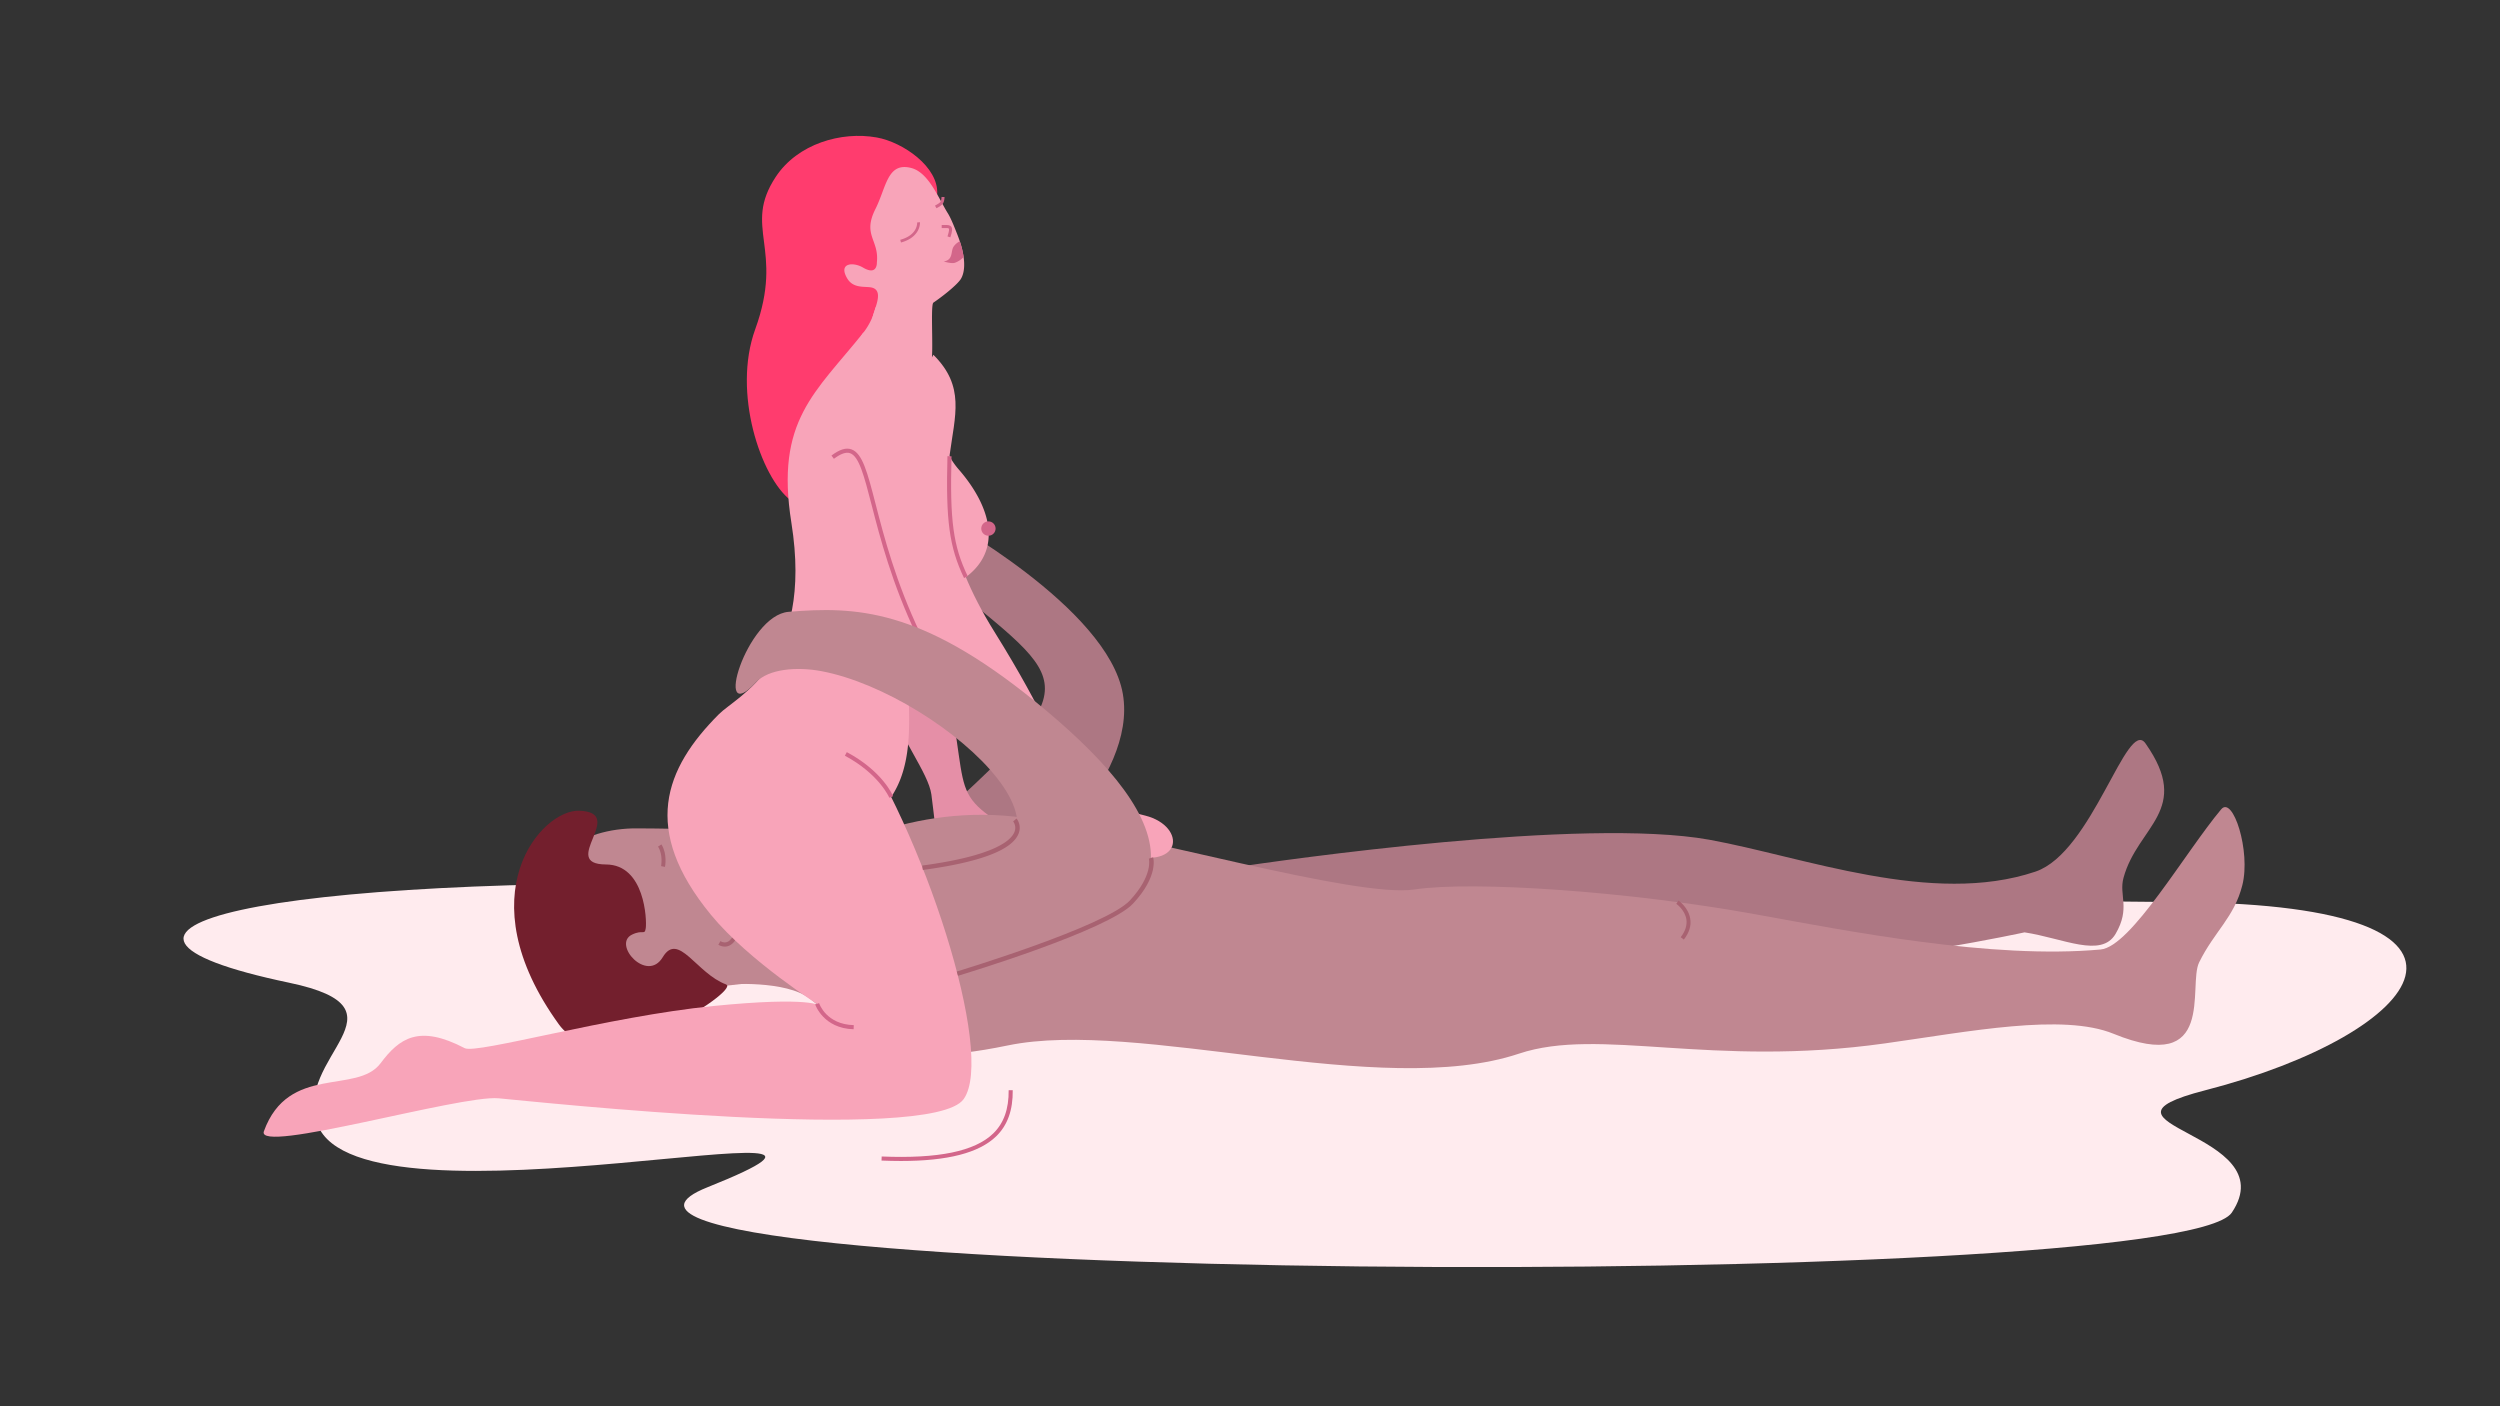
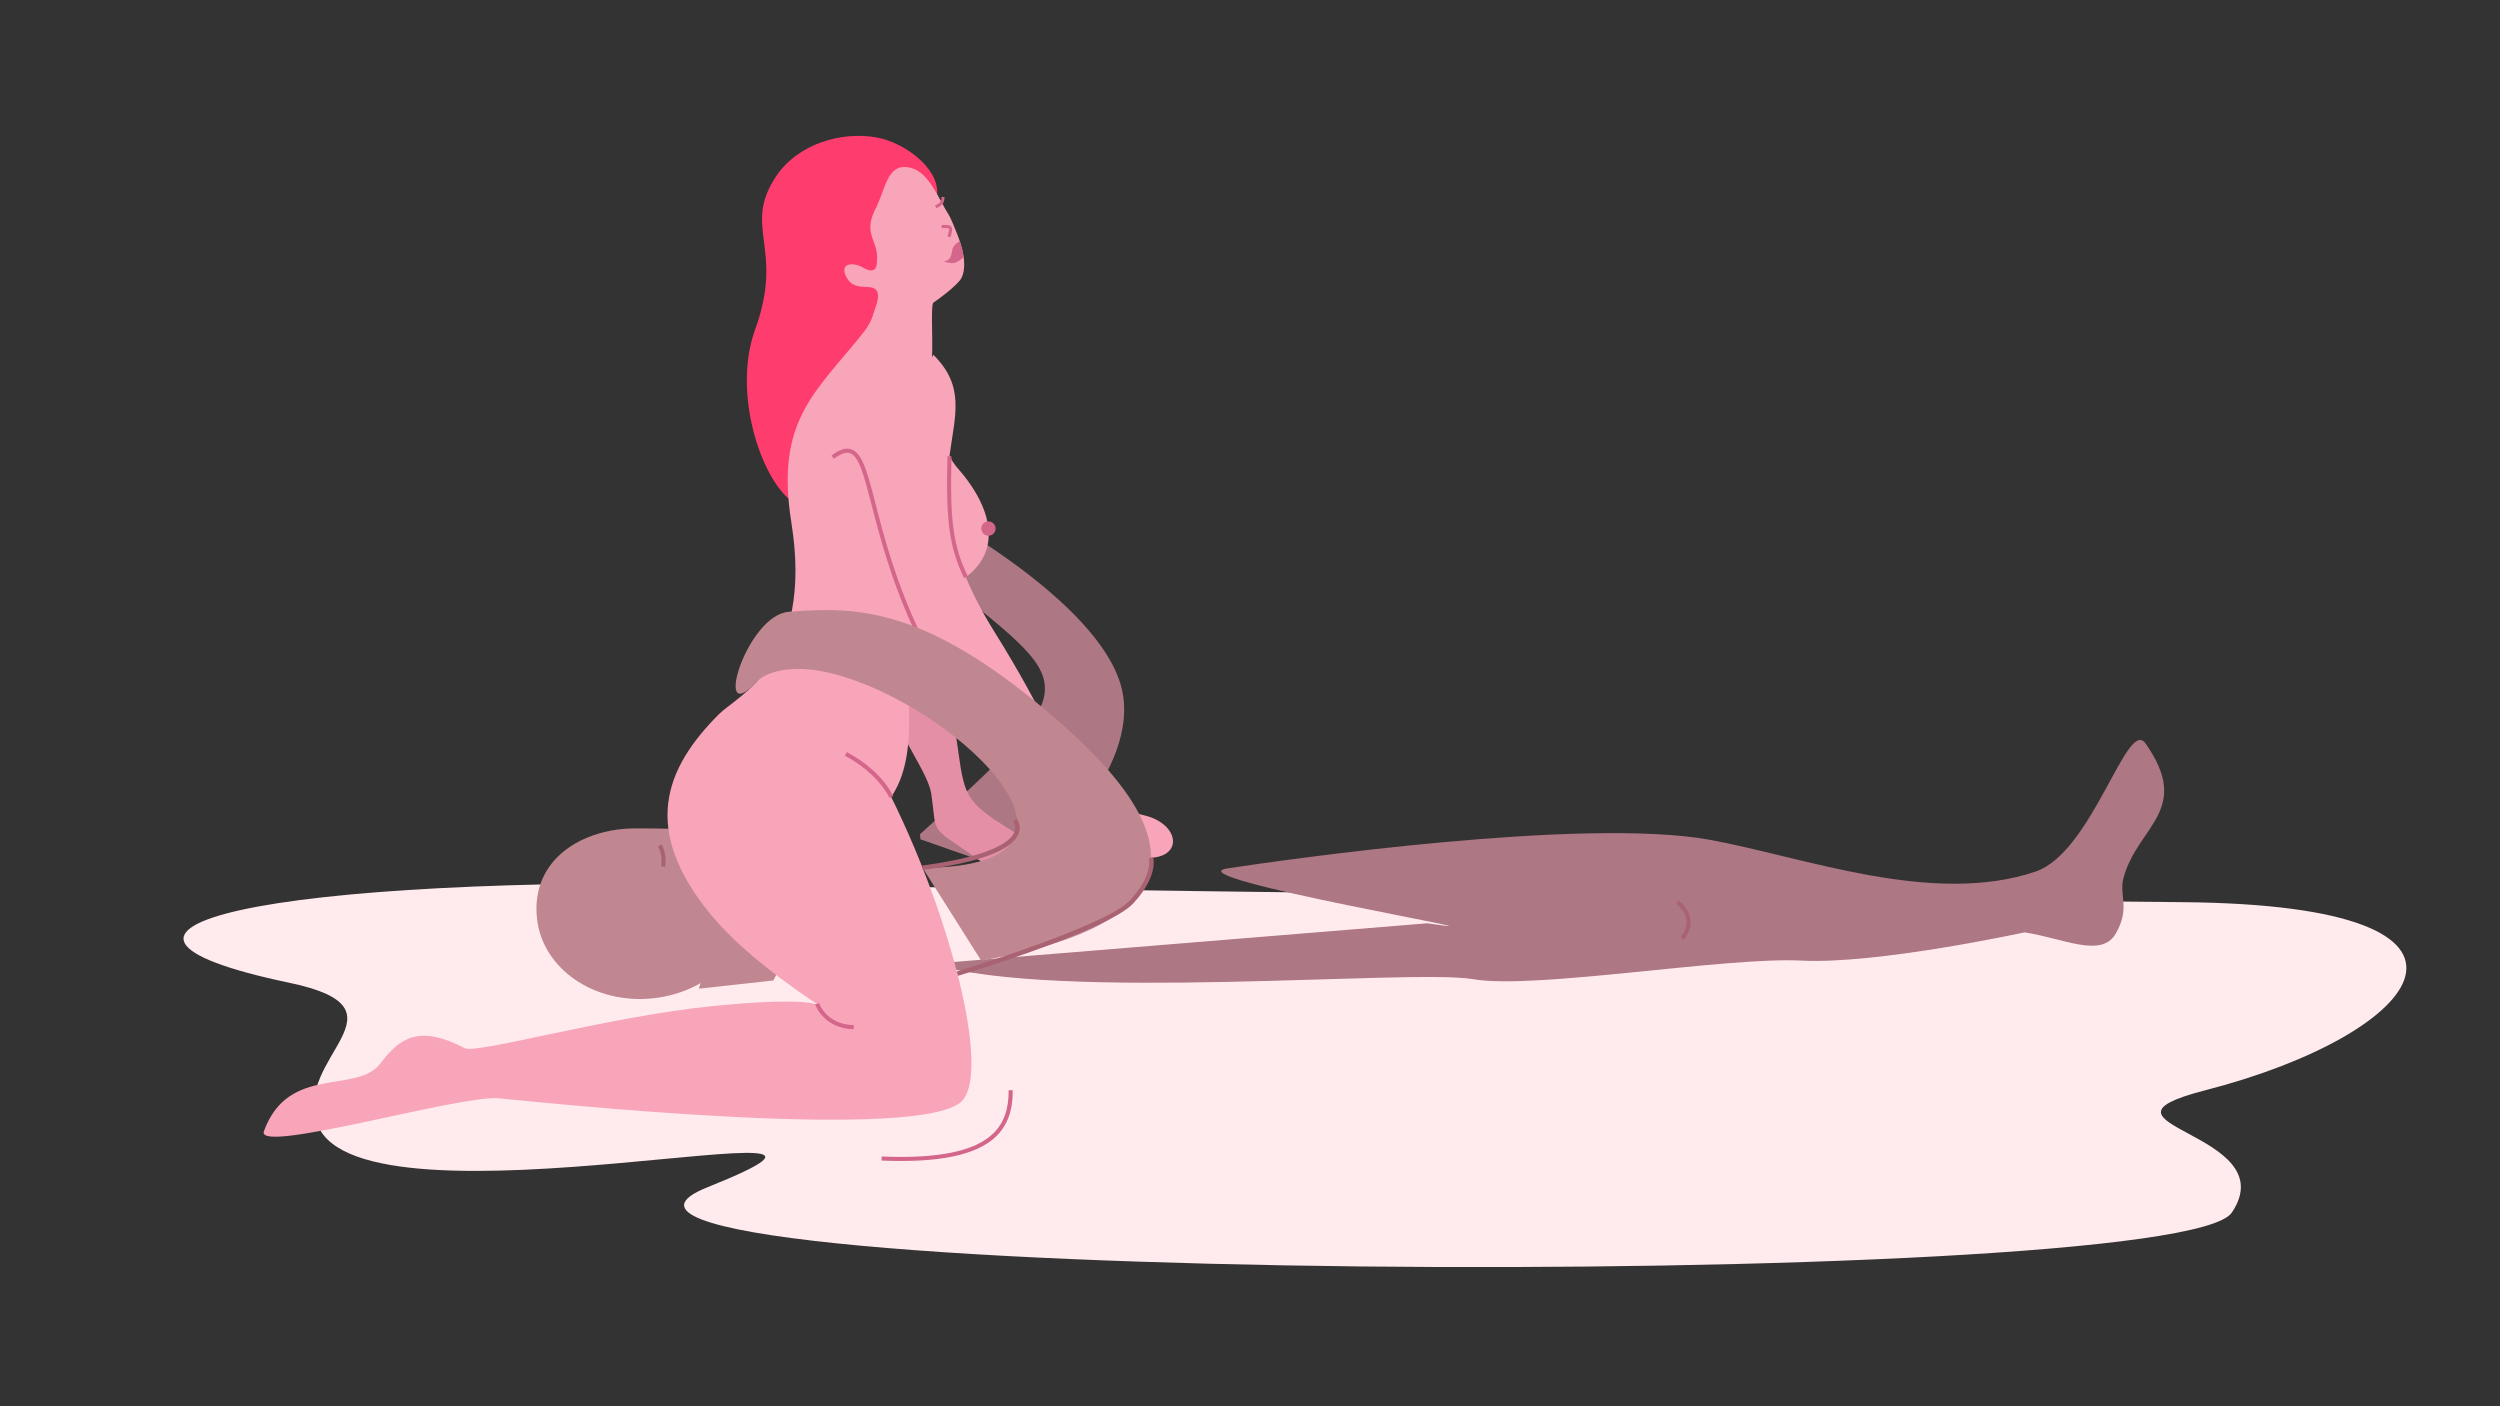
<svg xmlns="http://www.w3.org/2000/svg" viewBox="0 0 1920 1080">
  <rect x="0" y="0" width="1920" height="1080" fill="#333333" stroke="none" />
  <defs>
    <style>
      .cls-1 {
        fill: #ad7783;
      }

      .cls-2 {
        fill: #e58fa7;
      }

      .cls-3 {
        fill: #ffebee;
      }

      .cls-4 {
        fill: #c08791;
      }

      .cls-5 {
        fill: #a86271;
      }

      .cls-6 {
        fill: #731f2d;
      }

      .cls-7 {
        fill: #ff3c6e;
      }

      .cls-8 {
        fill: #f8a4b9;
      }

      .cls-9 {
        fill: #d3668a;
      }
    </style>
  </defs>
  <title>1</title>
  <g id="Слой_1" data-name="Слой 1">
    <g>
      <path class="cls-1" d="M706.56,640.64C839.17,521.25,824.2,527.93,723.22,443.92V397.14s127.53,69.3,139.11,135.69-77.89,138.95-77.89,138.95l-77.58-27.2" />
      <g>
        <path class="cls-2" d="M699.47,279.88c32.63,60.89-22.71,50.35,15.52,193.79s3.24,128.76,69.36,168.74c28.57,17.28,15.41,51.65-28.38,20.8s-35.9-19.51-40.66-53S634,513.72,657,331.8" />
        <path class="cls-3" d="M584.53,679.23C199,671.77,26.38,713.7,222.19,754.76c97.18,20.38,2,57.09,21.69,108.9,33.79,88.78,484.52-25.86,299.37,48.19s1129,81.54,1170.78,19.43-122.74-67.62-20.21-94c168-43.29,246.93-142-17.09-144.41C1297.93,689.36,796.17,683.33,584.53,679.23Z" />
        <path class="cls-1" d="M1096.09,709.09c87.41,12.61-198.31-35.38-153.38-42.17s273.44-39.48,370.07-22c72.43,13.13,171.07,51.23,250.46,24.48,43.79-14.75,70.24-118.72,84.48-98.49,36.17,51.4-6,63.27-16.88,103.32-3.64,13.35,5.53,23.22-6.08,43-11,18.78-40.1,3.37-69.9-1.18,0,0-113.29,24.7-171.39,21.69s-205.12,22.45-252,14.28S813,769.67,715.26,740.21" />
        <path class="cls-4" d="M536.7,759.3,594,753s53.49-106.26,18.89-85c-20.65,12.67-53.8,19.42-53.8,19.42Z" />
        <path class="cls-4" d="M575.92,687.45c-1.53-13.84,2-23.38-7.3-33.36-17.52-18.89-39.82-17.5-79-17.9-42.79-.43-82.21,24.12-77.22,69.33,4.28,38.75,44.37,66.13,89.56,61.14S580.22,726.2,575.92,687.45Z" />
-         <path class="cls-5" d="M576.85,681.39c-.12,1.35-5.18,38.7-16.25,44.61-2.77,1.47-5.77,1.34-8.92-.4l1.55-2.8c2.17,1.2,4.08,1.32,5.86.37,7.93-4.23,13.83-33.4,14.57-42Z" />
        <path class="cls-5" d="M534.92,650l-2.87,1.19a7.6,7.6,0,0,0-3.75-3.51c-1.83-.79-5.53,1.77-7,3.13l-2.09-2.3c.62-.56,6.2-5.47,10.35-3.69A10.63,10.63,0,0,1,534.92,650Z" />
-         <path class="cls-6" d="M485.33,717.81c-15.21,7.47,11.58,37.41,23.64,17.33s25.95,12.63,48.74,20.92c11.36,4.13-96,75.51-128.44,30.74-72-99.46-13.3-165.33,15.69-164.17,37.05,1.48-16.18,41.12,20.42,41.28,30,.14,31.42,42.89,30.57,48.82S493.94,713.59,485.33,717.81Z" />
        <path class="cls-5" d="M510.71,665.8l-3-.63c0-.09,1.7-8.61-2.35-15l2.62-1.67C512.67,656,510.79,665.4,510.71,665.8Z" />
-         <path class="cls-4" d="M595.74,686.72c29-5.58-34.2,12.07,25.92-24.05,8.75-5.26,77.61-47.16,165-34.55s254.67,61.81,299.61,55,164.93,1.47,261.56,19c72.43,13.14,181.82,34.68,265.43,27.1,23.39-2.12,65.11-74.91,92.61-107.67,9-10.78,22.85,32.17,16.24,58.29-6.3,24.88-21.36,35.27-33.18,59.28-8.8,17.89,13.47,87.15-65.7,54.84-39.19-16-111-1.69-175.55,7.37-134.36,18.87-219-12.86-281.15,7.89C1060.24,844.72,874,782.18,774,802.9c-100.25,20.77-115.83-7.12-151.65-35.66-18.65-14.86-64.6-11.18-64.6-11.18" />
        <path class="cls-5" d="M559.05,813.12l-1.66-2.54C602.4,781,627,770.82,663,784.4L662,787.24C627.2,774.13,603.16,784.13,559.05,813.12Z" />
        <path class="cls-5" d="M1293.18,721.62l-2.4-1.86c3.57-4.59,5-9.18,4.37-13.63-1.11-7.33-7.7-12-7.77-12l1.73-2.5c.32.22,7.71,5.44,9,14.06C1299,711,1297.29,716.34,1293.18,721.62Z" />
        <path class="cls-7" d="M719.75,149.18c1.36-20.75-26-39.93-46.45-43.61-27.19-4.89-60.79,4.86-77.53,30.26C570,174.91,602.71,190.42,580,252.9c-17.68,48.67,4.38,113.53,27,131.16s93.9-148.76,93.9-148.76Z" />
        <path class="cls-8" d="M737.42,215c-4,5.27-14.87,13.57-20.57,17.42-2.7,1.81,1,47.38-2.5,47.36-8.6,0-15.5-15.64-26.21-16.37-9.41-.63-24.83,16-25.91,15.82.39-3.43,7.1-27.93,7.79-34.75.55-5.7,8.89-19.91.69-23.26-4.77-2-14.91,1.36-20.07-7.44-7.06-12,4.71-12.7,12.14-8.3,10.91,6.45,10.67-3.31,10.65-3.9v0c1.91-17.38-11.28-20.87-1.1-41.06,8.43-16.74,9.07-36.14,27.34-31.55,13.55,3.4,20.91,23,28.32,34.92,2.6,4.17,5.56,12,7.22,16.15.73,1.86,1.38,3.63,1.93,5.31a68.13,68.13,0,0,1,2.92,12C741.38,206.84,739.41,212.34,737.42,215Z" />
-         <path class="cls-9" d="M703.61,179.14a13.49,13.49,0,0,0,2.94-8.48l-2.17.18c0,.39.56,9.61-13,13.32l.58,2.09C698,184.6,701.53,181.87,703.61,179.14Z" />
        <path class="cls-9" d="M723.94,156.58c.86-1.13,1.38-2.69,1.46-5.26l-2.32-.07c-.12,3.85-1.05,4.38-3.83,6l-1.19.69,1.19,2,1.15-.67A11.23,11.23,0,0,0,723.94,156.58Z" />
        <path class="cls-9" d="M729.87,182.3c1.54-4.68,1.72-6.82.7-8.19s-3-1.37-5.65-1.29l-1.7,0,0,2.32,1.74,0c1.73,0,3.37-.1,3.72.36s.36,1.78-1,6.07Z" />
        <path class="cls-9" d="M740.06,197.36a17,17,0,0,1-6.75,4.47c-2.68.83-8.53-1-8.53-1,7.67-1.32,5.1-8.05,7.73-11.62a11.94,11.94,0,0,1,4.63-3.88A68.13,68.13,0,0,1,740.06,197.36Z" />
        <path class="cls-8" d="M663.33,255.12c-37.23,46.61-68.08,67.65-55.54,146.39,17.21,108-41.58,132.81-55.69,147-41.85,41.95-59.88,88.59-6.08,154.08,29.27,35.63,83.63,69.85,83.63,69.85s-6.19-7.39-82,.19C467.36,780.61,366,809.7,356.91,805c-35.19-18.41-50.2-7.69-64.64,11.59-18.1,24.18-70.8.46-89.6,52.23-6.55,18,150.71-28,180.17-25.33s332.44,35.2,357.22.67S708.85,637,651.84,556.05" />
        <path class="cls-8" d="M715.77,244.76c-.5,42.92-2.13,89.79,20.54,115.78,25.64,29.39,38.55,69.39-8.57,90.91,0,0-5,17.26-22.29,35.84-19.2,20.61,6.53,83.65-21,124.78L573.79,617.9l44.94-112,17.48-138,19.62-99.63,6.43-11.77a51.79,51.79,0,0,0,9.91-19.41C674.91,225.93,715.77,244.76,715.77,244.76Z" />
        <path class="cls-8" d="M716.82,272.46c49,48.68-31.5,87,47,212.92s40.79,122.17,115.71,141c32.38,8.16,29.85,44.88-21,28.2s-40-8.15-54.39-38.79-106-68.46-137.27-249.14" />
        <path class="cls-9" d="M740.38,443.92c-11.32-23.75-14.06-43.86-12.74-93.56l3.13.08c-1.32,49.69,1.24,68.63,12.44,92.13Z" />
        <path class="cls-9" d="M704,488c-19.1-40.17-28.06-74.87-34.6-100.2-5.81-22.48-9.64-37.32-16.54-39.74-3.06-1.08-7.12.33-12.43,4.3l-1.87-2.51c6.28-4.71,11.16-6.22,15.34-4.75,8.47,3,12.26,17.63,18.53,41.91,6.51,25.21,15.43,59.74,34.4,99.65Z" />
        <circle class="cls-9" cx="759.11" cy="405.93" r="5.51" />
        <path class="cls-9" d="M683,612.67c-.07-.18-7.79-18.19-34.13-32.27l1.47-2.77c27.41,14.65,35.24,33.07,35.56,33.84Z" />
        <path class="cls-9" d="M655.58,790.47c-23.29-.62-29.46-18.89-29.52-19.07l3-1c.22.67,5.61,16.34,26.63,16.9Z" />
        <path class="cls-9" d="M692,891.64q-7.19,0-15-.33l.13-3.13c43.47,1.82,71.51-3.95,85.67-17.69,8.14-7.91,12-18.77,11.85-33.23l3.13,0c.19,15.36-4,27-12.8,35.52C751.85,885.42,727.9,891.64,692,891.64Z" />
      </g>
      <path class="cls-4" d="M708.51,666.43c161.87,0,16.68-133.31-77.77-151-18.77-3.51-40.48-1.77-50.13,8.61-33.62,36.16-7.4-51.49,25-54.16,51.33-4.22,101.2-2.74,188.84,68.38,100.15,81.25,152,165.91-40.91,199.49" />
      <path class="cls-5" d="M708.74,668.13l-.45-3.4c55.75-7.48,68.29-19.37,70.81-25.79a8.3,8.3,0,0,0-1-8.1l2.62-2.21a11.68,11.68,0,0,1,1.6,11.47C777.46,652.8,752.7,662.23,708.74,668.13Z" />
      <path class="cls-5" d="M735.77,749.41l-1-3.28c1.14-.35,114.47-34.67,133-54.61,18-19.39,14.6-32,14.56-32.1l3.28-1c.18.58,4.17,14.43-15.32,35.44C851.14,714.47,740.47,748,735.77,749.41Z" />
    </g>
  </g>
</svg>